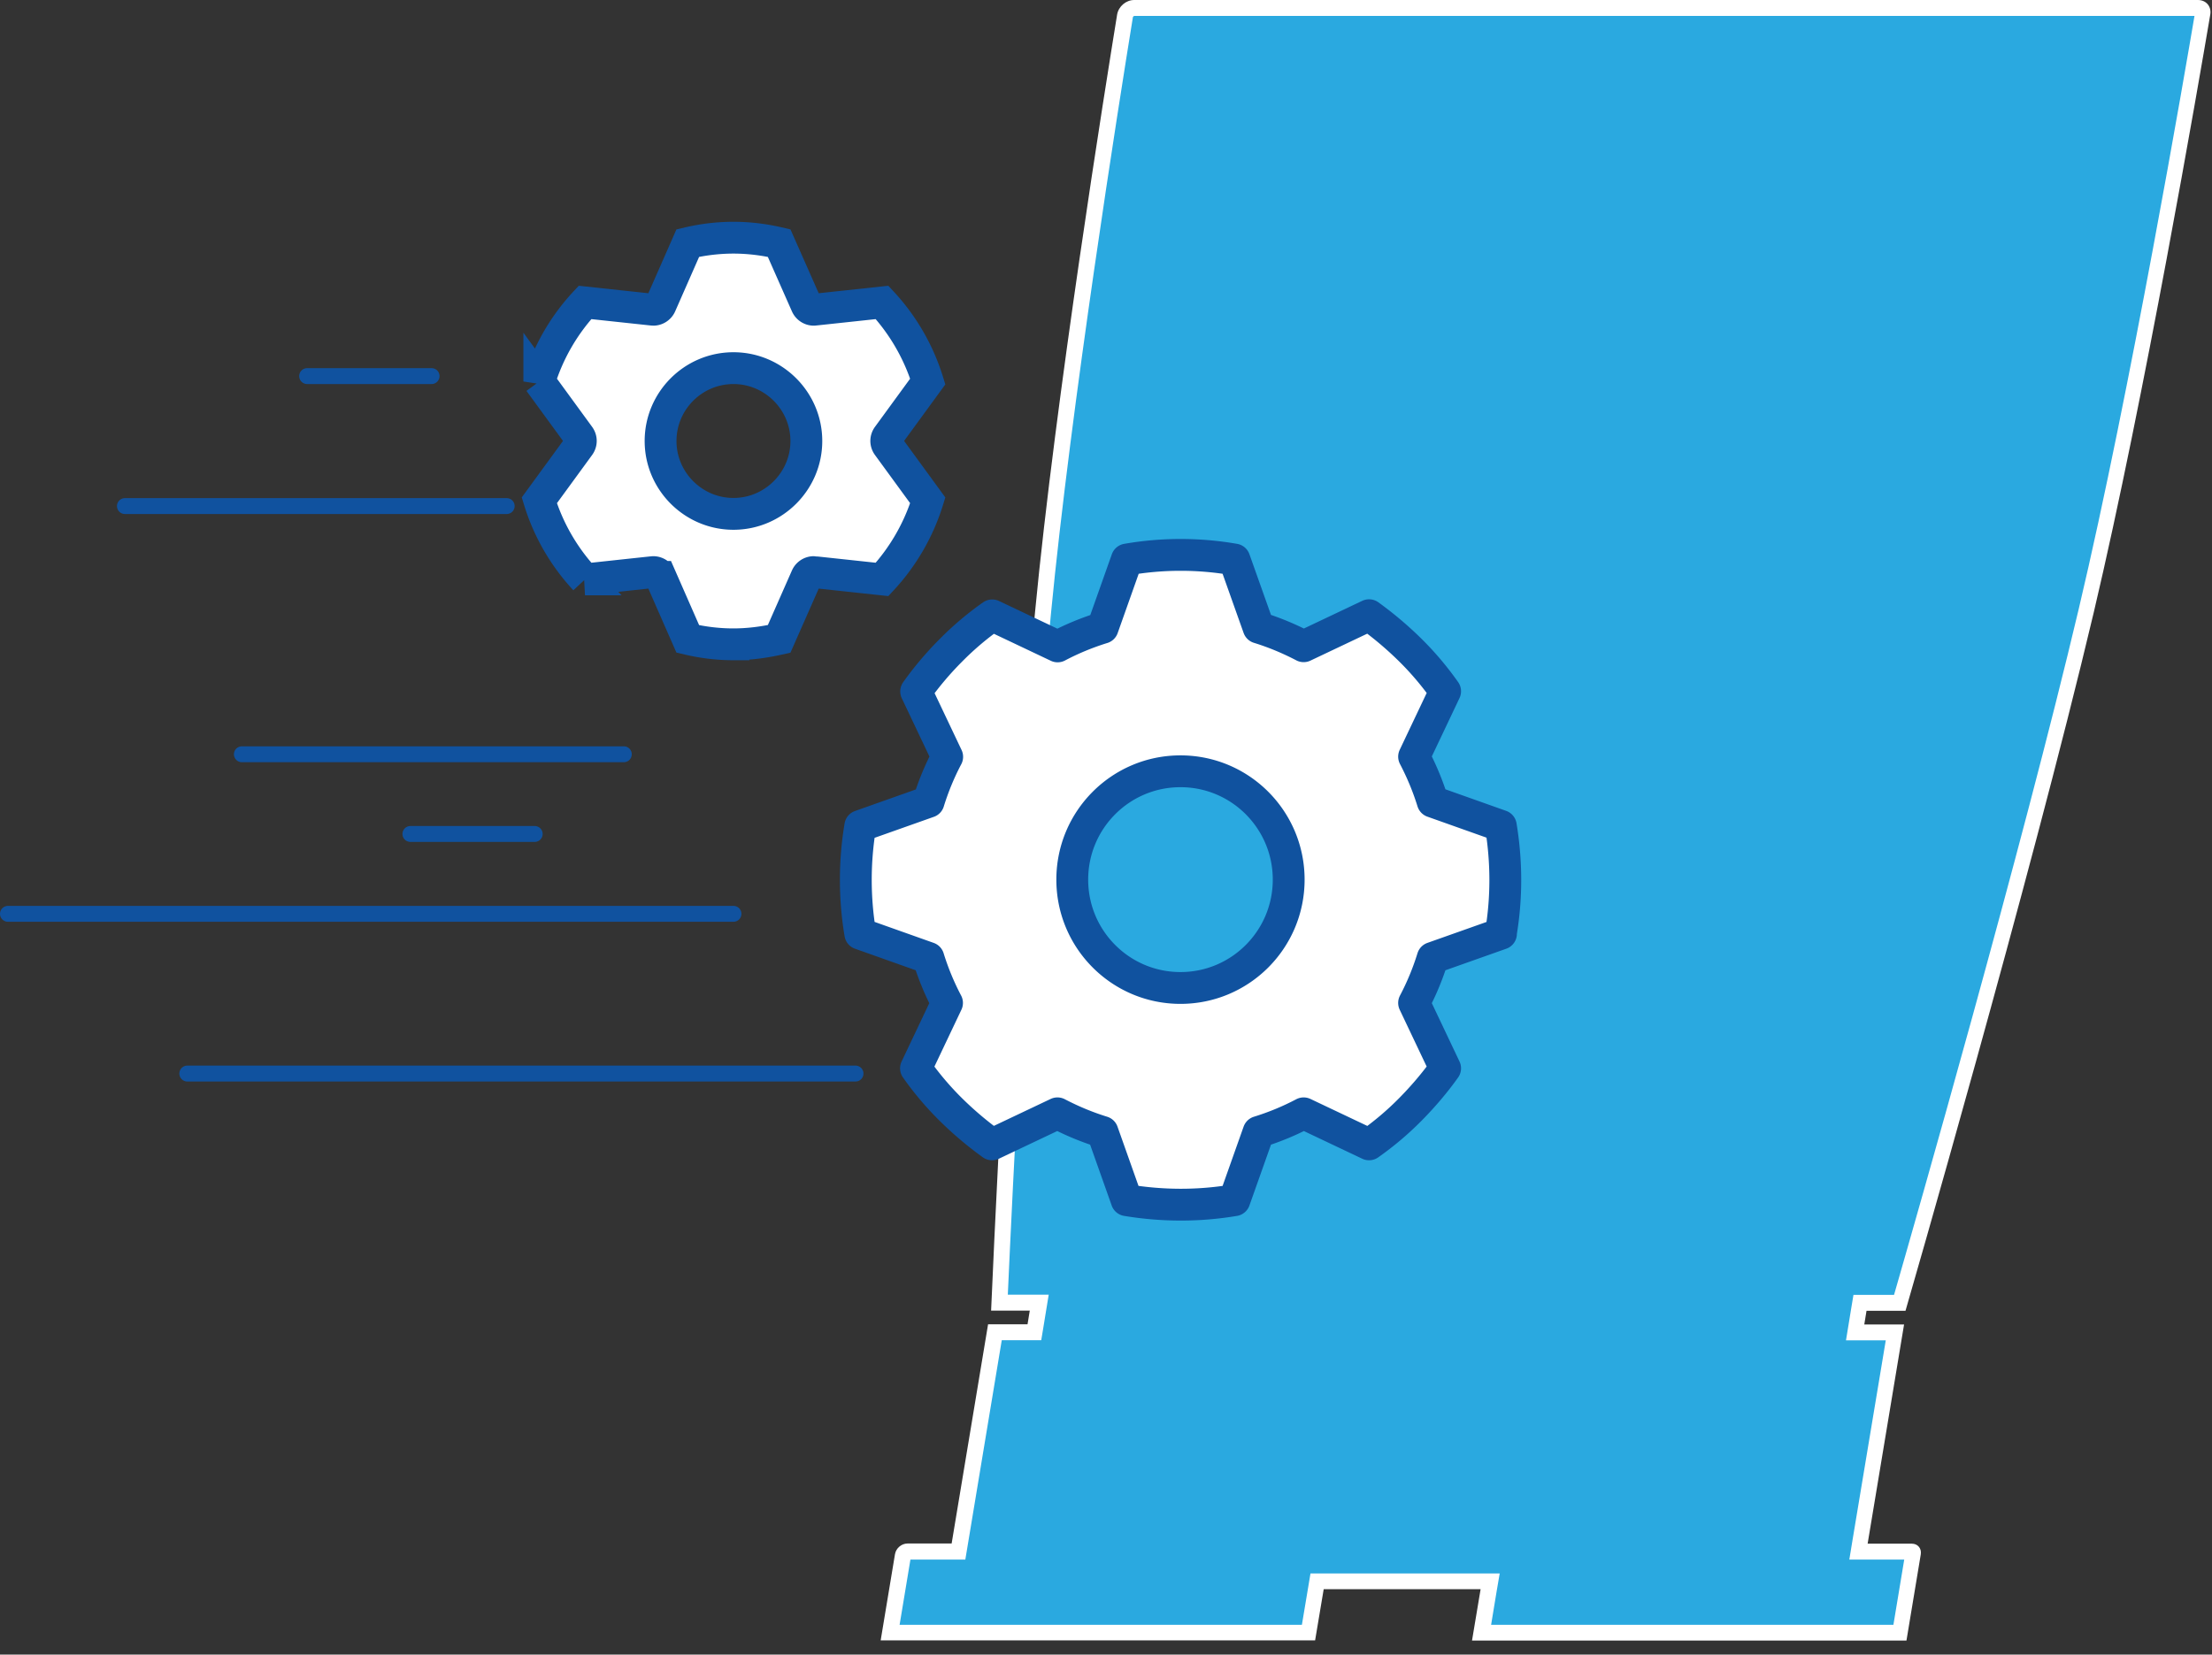
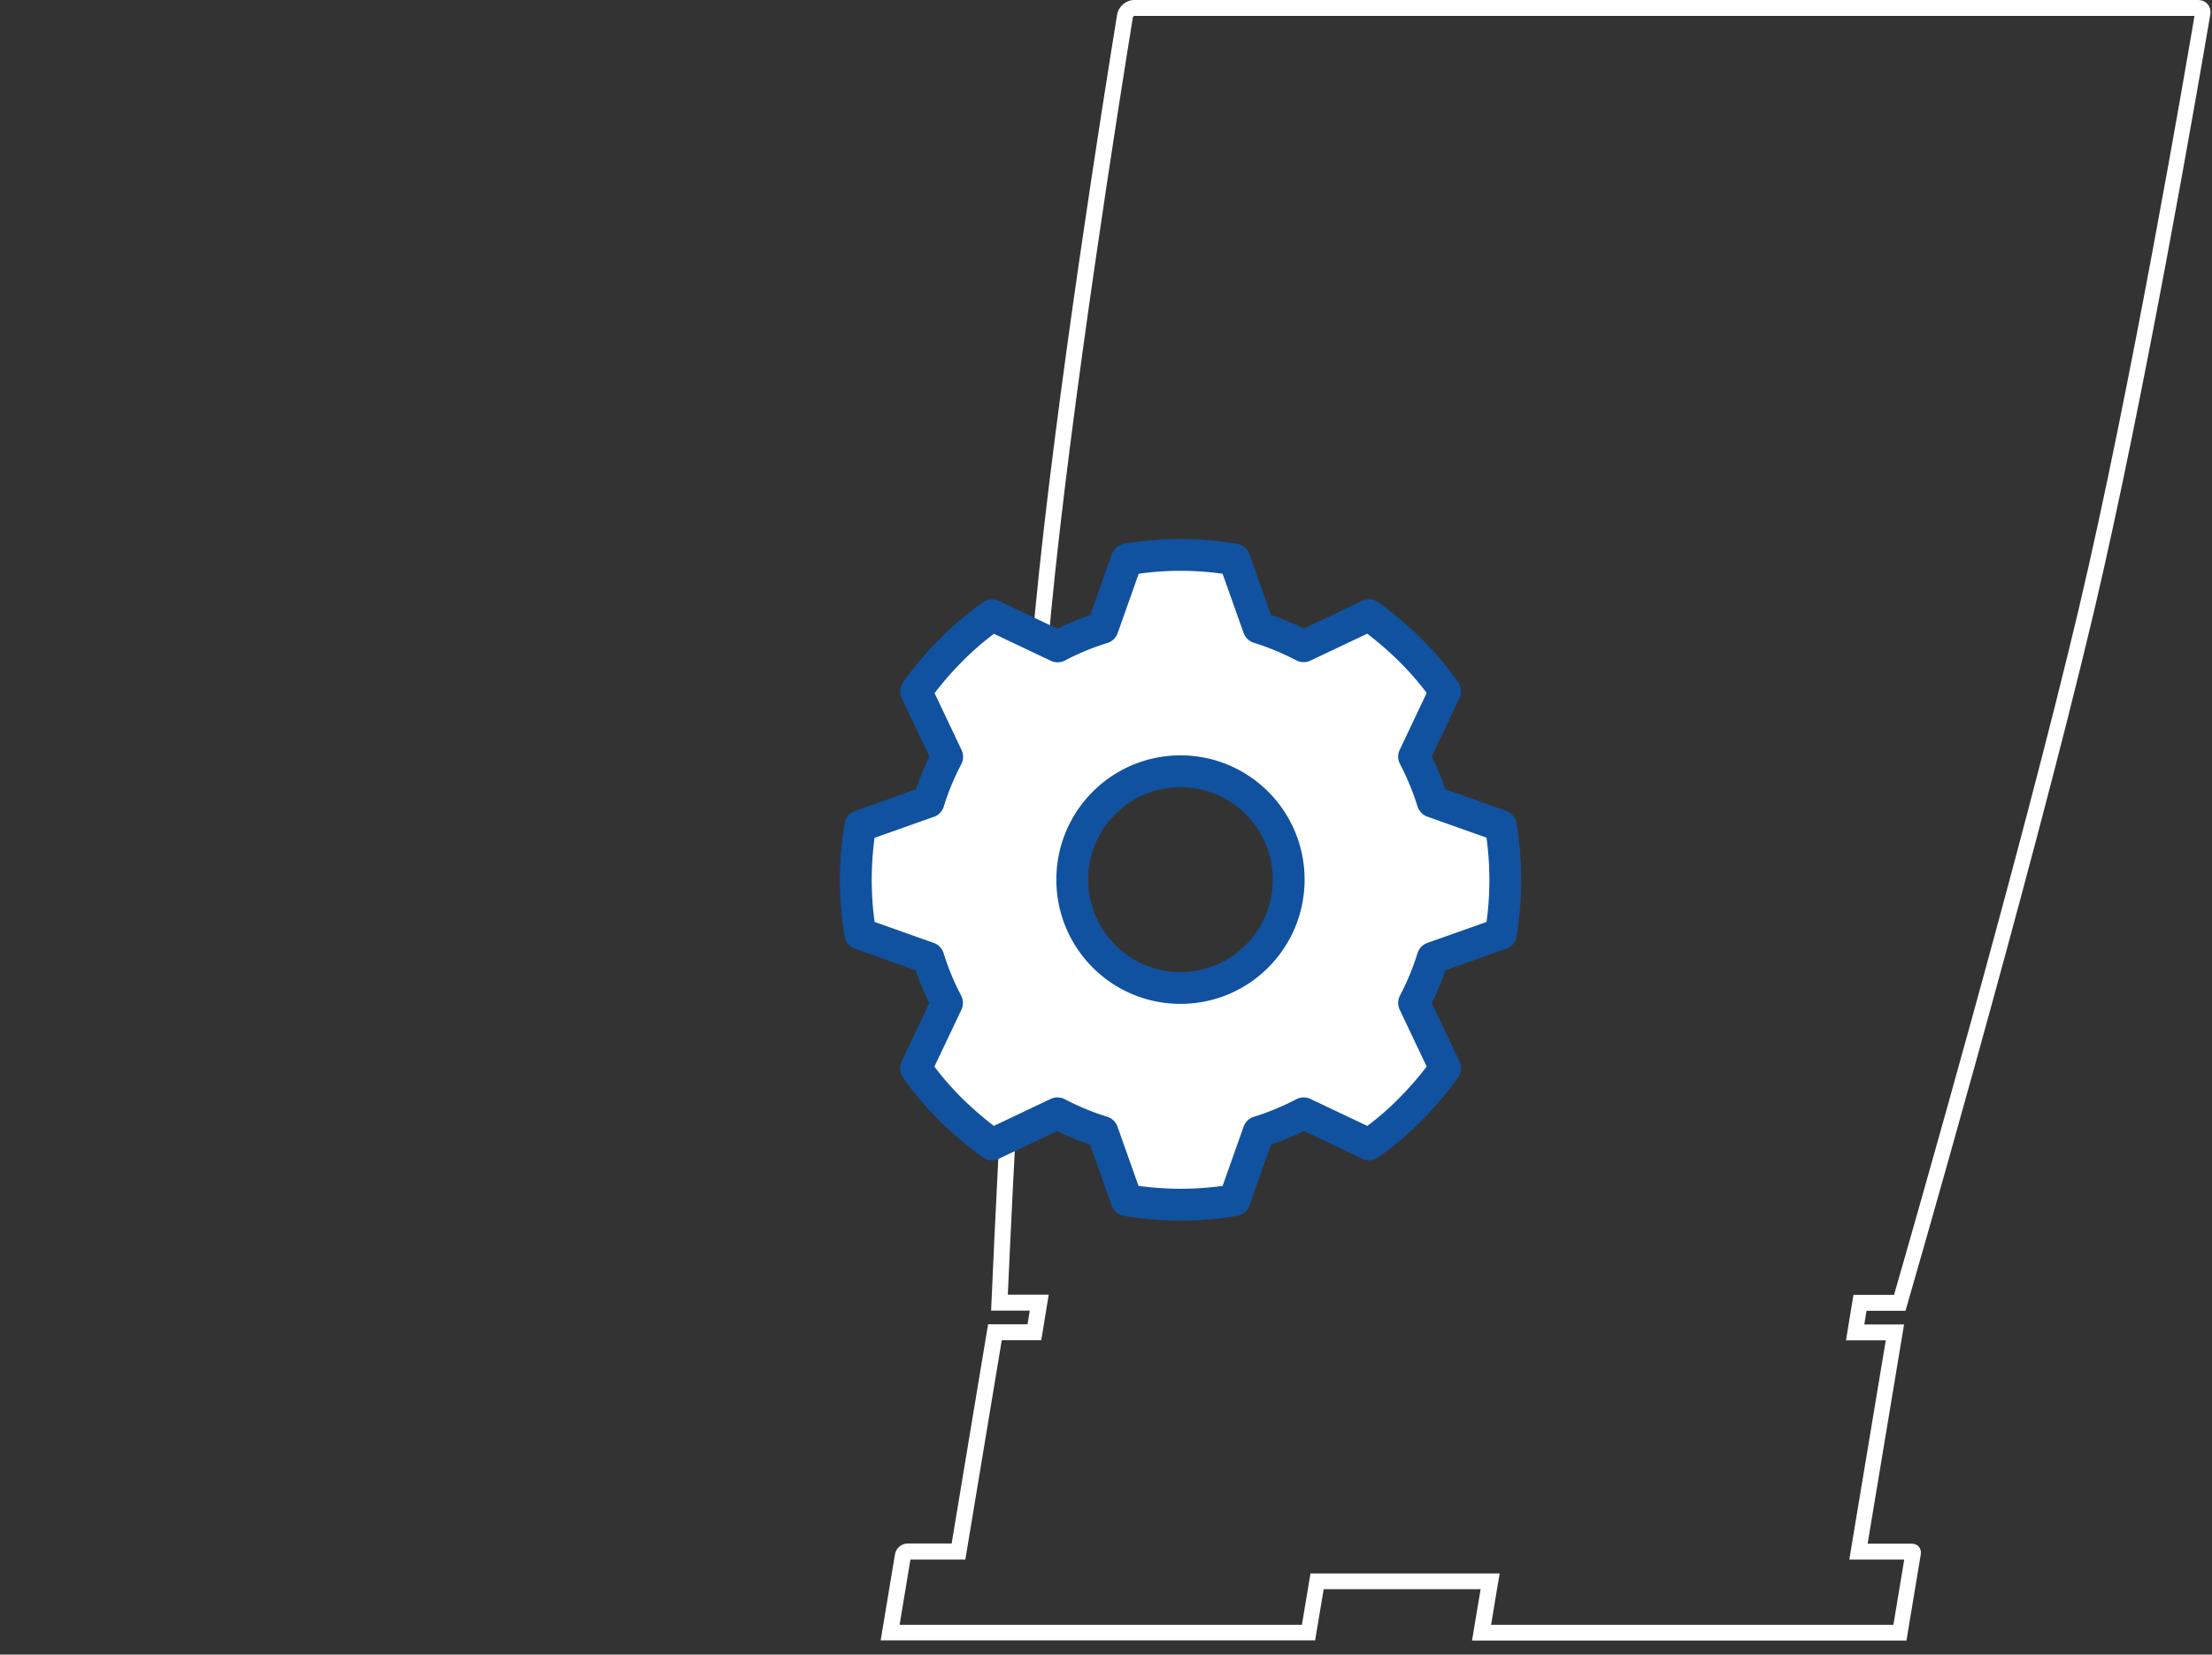
<svg xmlns="http://www.w3.org/2000/svg" width="139" height="104" fill="none">
  <rect width="100%" height="100%" fill="#333333" stroke="none" />
  <g clip-path="url(#clip0_417_3131)">
-     <path d="M93.12 102.62l.54-3.22H82.79l-.54 3.22H55.96l.8-4.84c.02-.13.16-.25.29-.25h3.2l2.29-13.78h2.48l.31-1.86h-2.5c.17-3.84 1.26-27.96 2.73-43.35C66.82 25.38 69.83 6.48 70.72 1c.04-.26.31-.49.57-.49h66.871c.1 0 .17.03.22.09.05.06.07.14.05.25-.4 2.35-3.97 23.38-7.31 37.54-3.7 15.63-10.77 40.25-11.72 43.51h-2.5l-.31 1.86h2.5l-2.29 13.78h3.36l.07.09-.83 5.01h-26.29l.01-.02z" fill="#2AA9E0" />
    <path d="M137.9 1c-.56 3.31-4.02 23.53-7.27 37.26-3.58 15.14-10.34 38.72-11.61 43.13h-2.55l-.14.84-.14.86-.19 1.16h2.5l-2.1 12.62-.19 1.16h3.45l-.68 4.1H93.7l.34-2.06.2-1.17H82.35l-.14.84-.4 2.39H56.53l.68-4.1h3.45l.14-.84 2.15-12.95h2.48l.14-.84.14-.86.19-1.16h-2.57c.23-5.13 1.29-28 2.71-42.8 1.26-13.1 4.26-32.02 5.15-37.5 0-.03.06-.07.08-.08h66.61m.26-1H71.27c-.51 0-.98.4-1.07.91-.72 4.43-3.87 24.05-5.16 37.57-1.62 16.89-2.76 43.9-2.76 43.9h2.43l-.14.86h-2.48L59.8 97.02h-2.78c-.37 0-.72.3-.78.67l-.9 5.42h27.3l.54-3.22h9.86l-.54 3.23h27.3l.9-5.42c.06-.37-.19-.67-.56-.67h-2.78l2.29-13.78h-2.5l.14-.86h2.45s7.83-27.01 11.83-43.9c3.19-13.52 6.57-33.14 7.32-37.57.09-.51-.26-.92-.77-.92h.02z" fill="#fff" />
-     <path d="M46.09 40.5c-.94 0-1.9-.11-2.87-.34l-1.71-3.9a.505.505 0 00-.46-.3c-.02 0-4.29.46-4.29.46a12.79 12.79 0 01-2.87-4.97l2.51-3.44c.13-.18.13-.41 0-.59l-2.51-3.44a12.79 12.79 0 012.87-4.97s4.27.46 4.29.46c.2 0 .38-.12.46-.3l1.71-3.89c.97-.23 1.94-.34 2.87-.34.93 0 1.89.11 2.87.34l1.72 3.89c.08.18.26.3.46.3.02 0 4.29-.46 4.29-.46 1.31 1.41 2.3 3.12 2.87 4.97l-2.51 3.44c-.13.18-.13.41 0 .59l2.51 3.44c-.57 1.85-1.56 3.56-2.87 4.97 0 0-4.28-.46-4.29-.46-.2 0-.38.12-.46.3l-1.72 3.9c-.97.22-1.93.34-2.87.34zm0-17.36c-2.53 0-4.58 2.06-4.58 4.58s2.06 4.58 4.58 4.58 4.58-2.06 4.58-4.58-2.06-4.58-4.58-4.58z" fill="#fff" stroke="#10529F" stroke-width="2" />
    <path d="M94.31 58.68c.38-2.25.37-4.53 0-6.77l-4.28-1.52c-.3-.97-.69-1.91-1.17-2.83l1.95-4.11c-.64-.91-1.37-1.78-2.19-2.59a22.09 22.09 0 00-2.59-2.19l-4.11 1.95c-.92-.48-1.86-.87-2.83-1.17l-1.52-4.28a19.765 19.765 0 00-6.76 0l-1.52 4.29c-.97.3-1.92.69-2.83 1.17l-4.11-1.95c-.91.64-1.78 1.37-2.59 2.19-.81.81-1.55 1.69-2.19 2.59l1.95 4.11c-.48.91-.87 1.86-1.17 2.83l-4.29 1.52a20.51 20.51 0 000 6.77l4.28 1.52c.3.97.69 1.92 1.17 2.83l-1.95 4.11c.64.91 1.37 1.78 2.19 2.59.82.81 1.69 1.54 2.59 2.19l4.11-1.95c.92.48 1.86.87 2.83 1.17l1.52 4.29c2.24.37 4.52.38 6.77 0l1.52-4.29c.97-.3 1.92-.69 2.83-1.17l4.11 1.95c.91-.64 1.78-1.37 2.59-2.19.81-.82 1.55-1.69 2.19-2.59l-1.95-4.11c.48-.91.87-1.86 1.17-2.83l4.29-1.52-.01-.01zM74.18 62.1c-3.76 0-6.8-3.05-6.8-6.81s3.04-6.81 6.8-6.81 6.8 3.05 6.8 6.81-3.04 6.81-6.8 6.81z" fill="#fff" stroke="#10529F" stroke-width="2" stroke-linecap="round" stroke-linejoin="round" />
-     <path d="M53.76 67.48H11.77m34.32-10.04H.5m33.1-5.02h-7.81m1.33-28.78H19.3m19.9 23.77h-24m16.64-15.6H7.85" stroke="#10529F" stroke-miterlimit="10" stroke-linecap="round" />
  </g>
  <defs>
    <clipPath id="clip0_417_3131">
      <path fill="#fff" d="M0 0h138.94v103.12H0z" />
    </clipPath>
  </defs>
</svg>